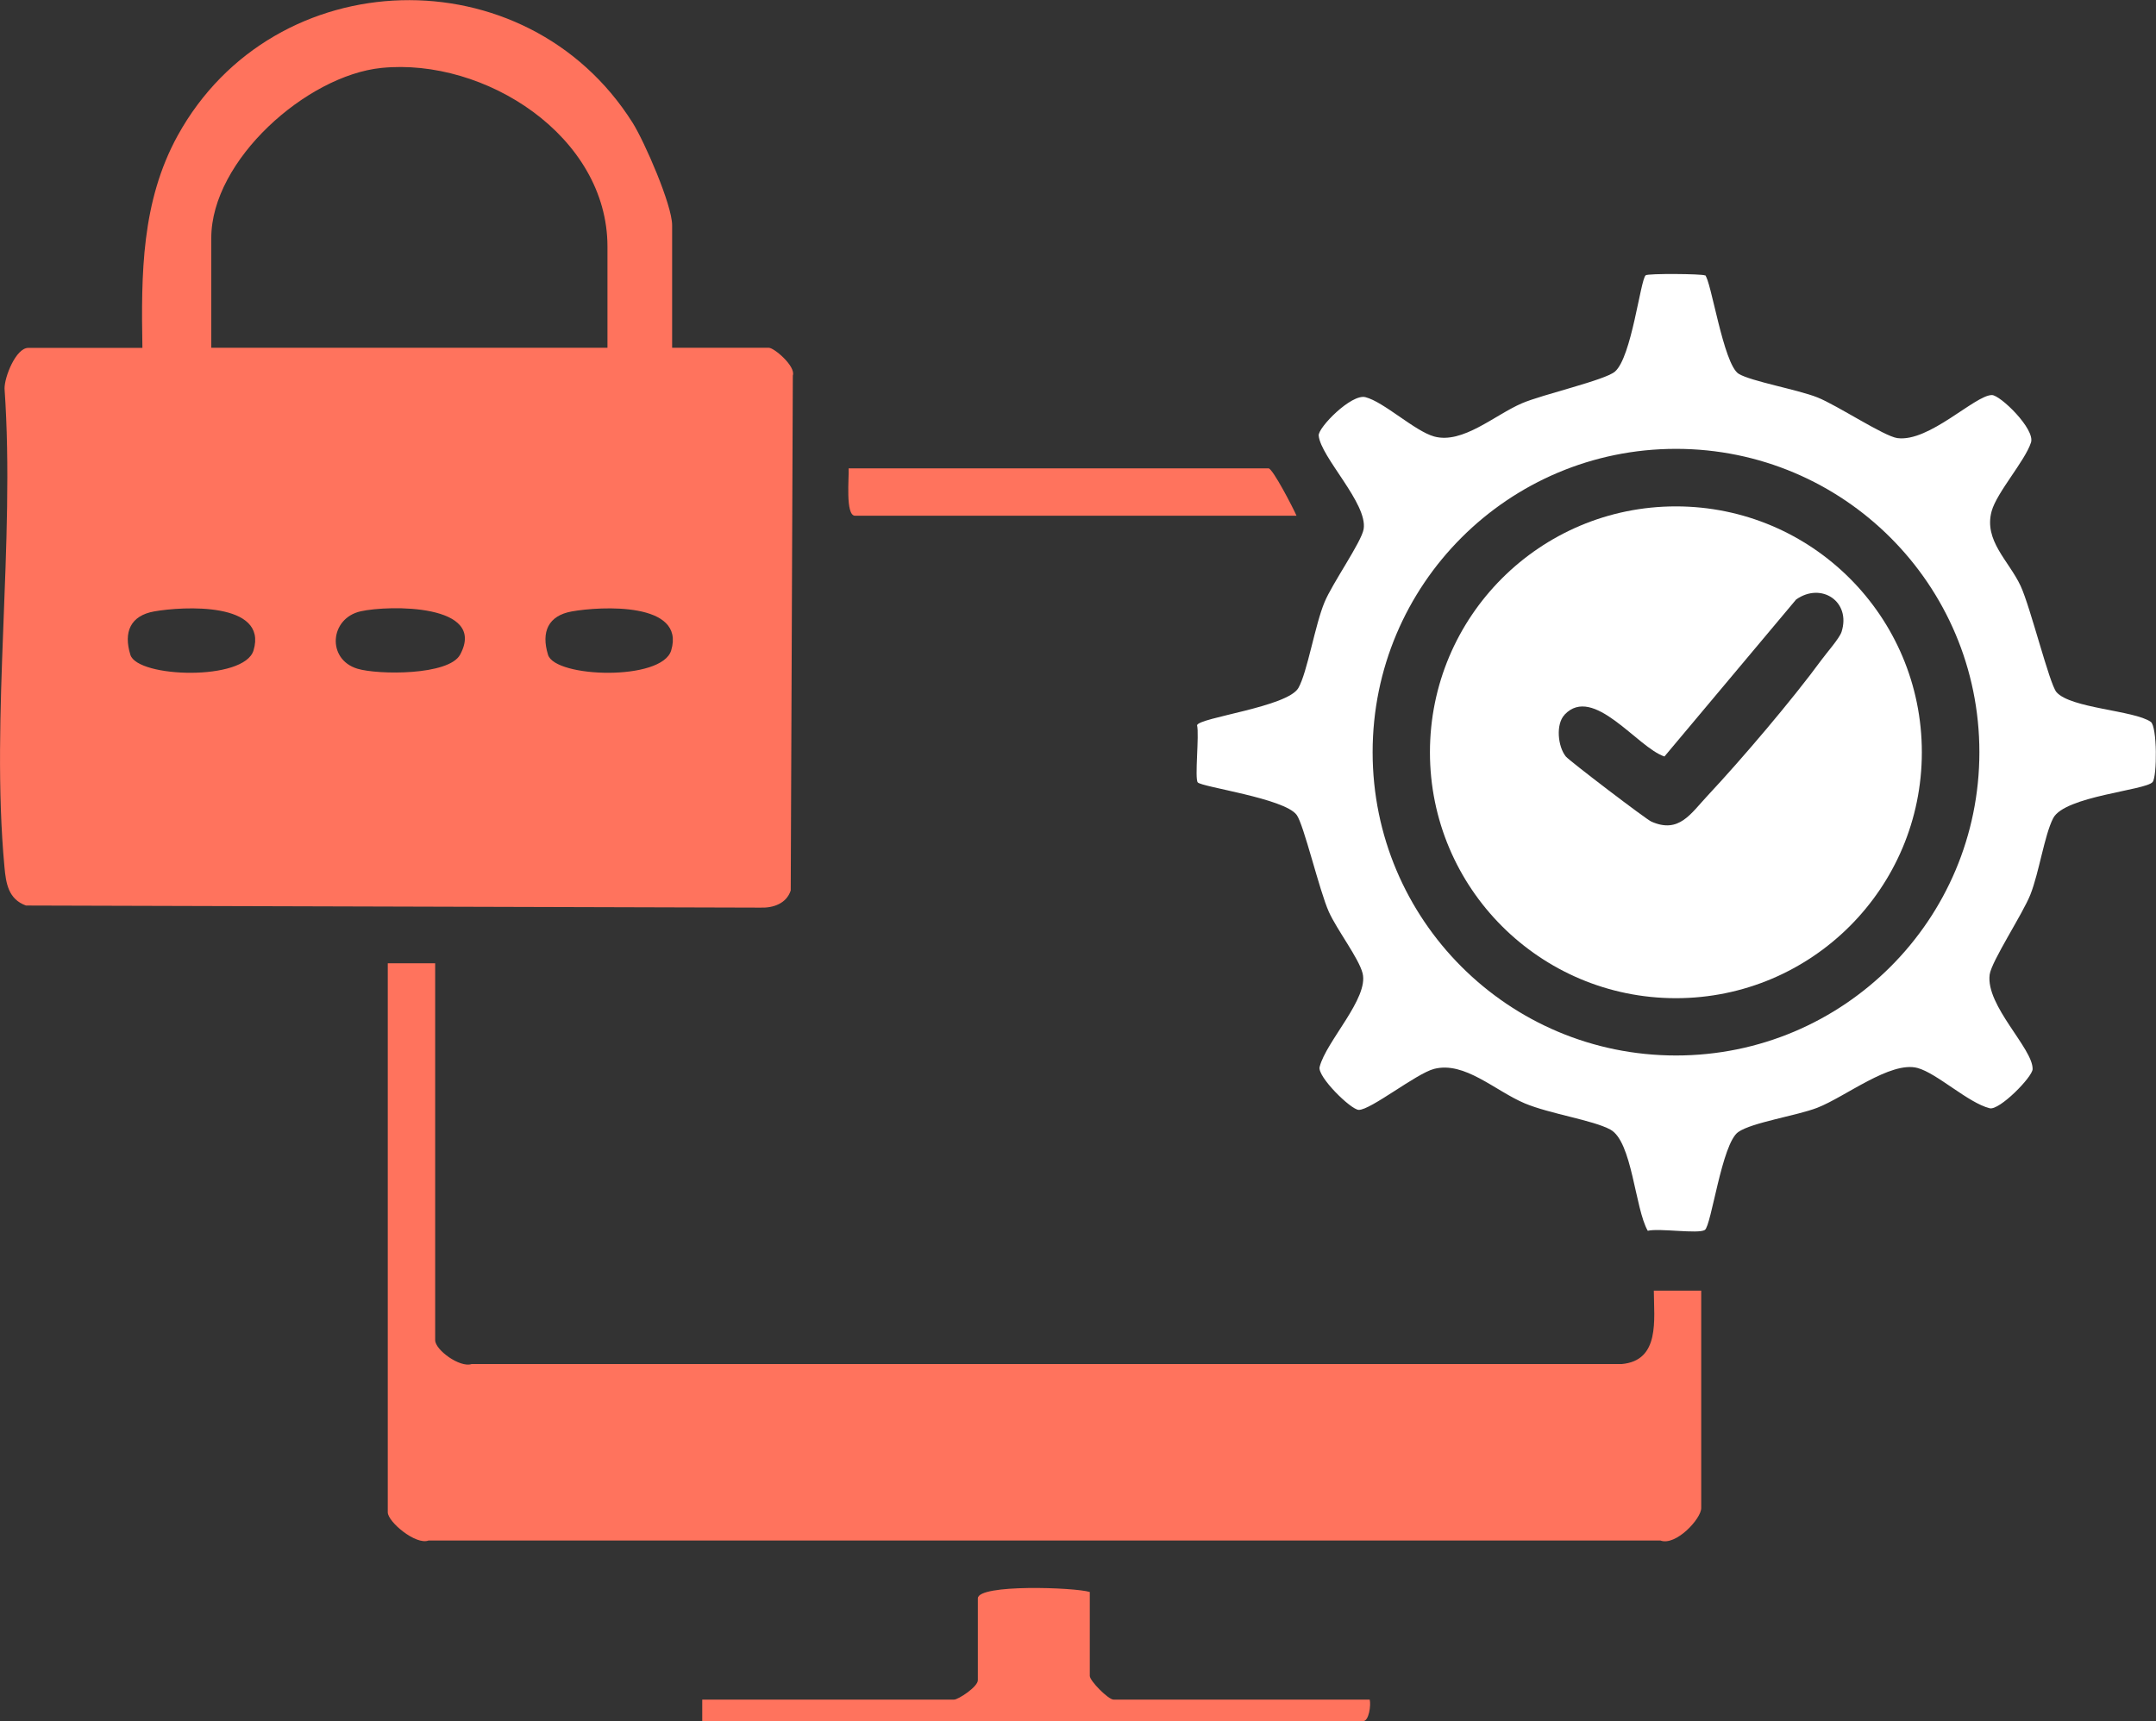
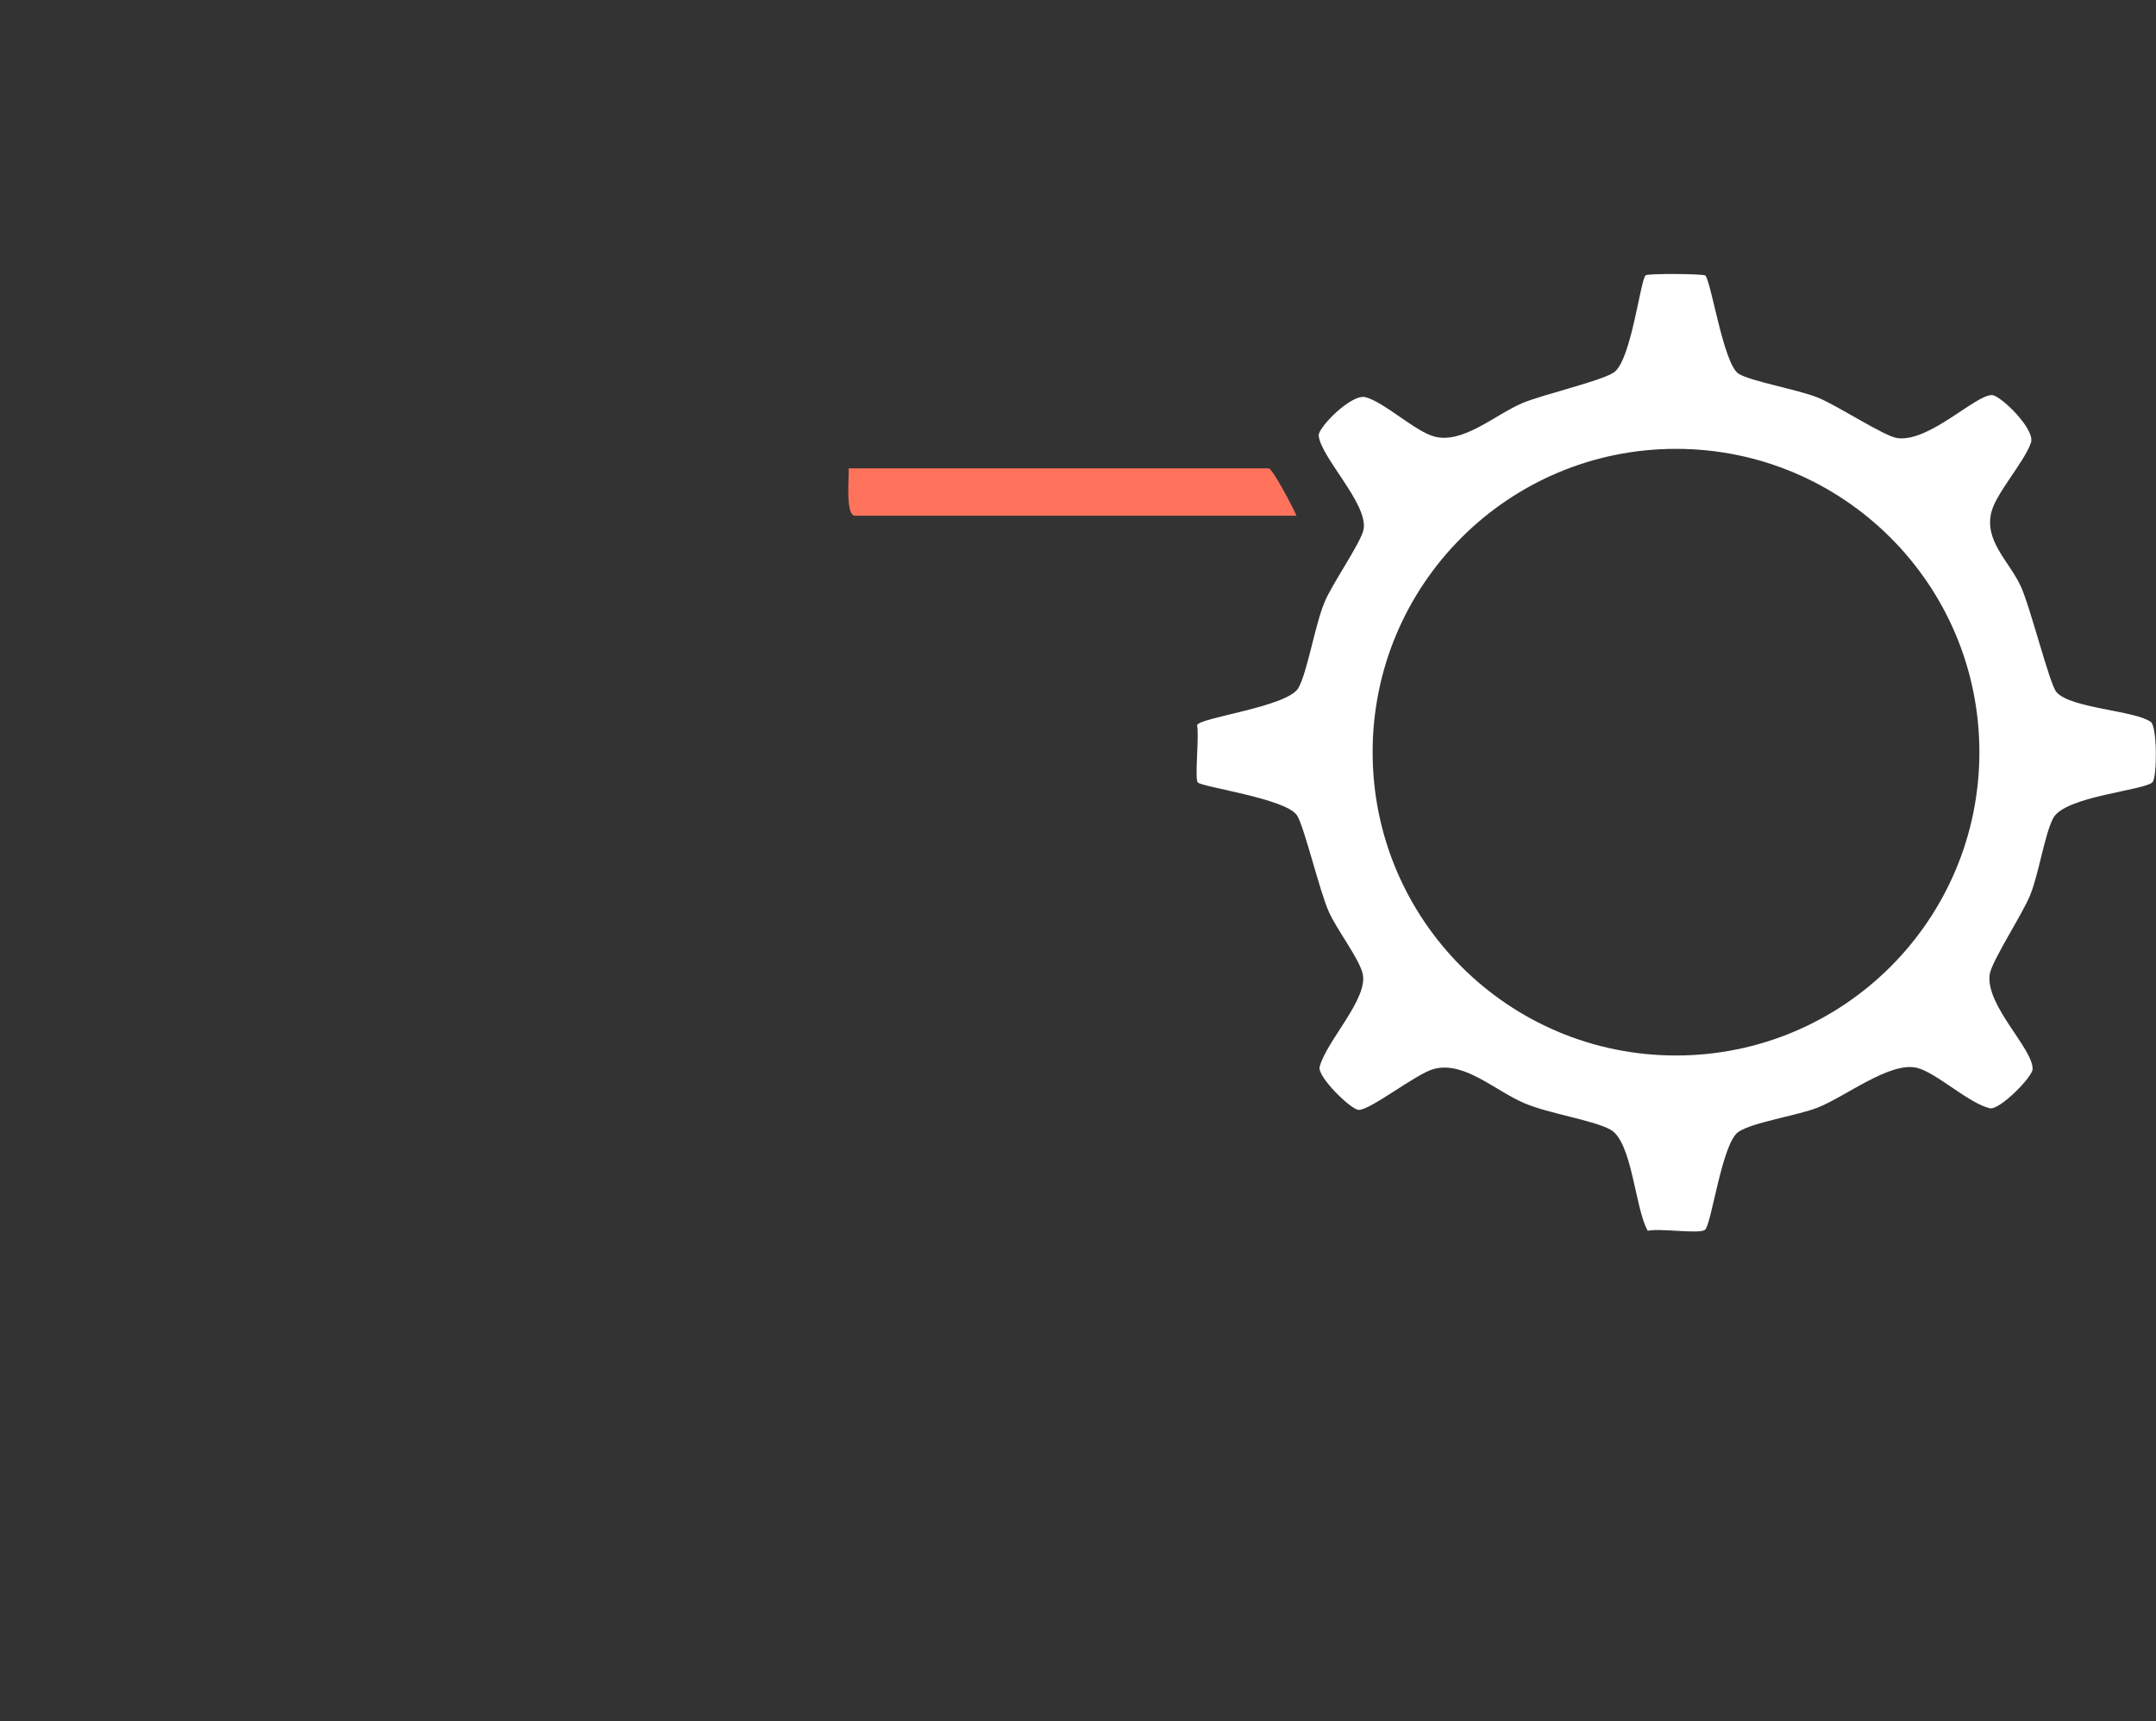
<svg xmlns="http://www.w3.org/2000/svg" id="Layer_2" data-name="Layer 2" viewBox="0 0 184.7 147.48">
  <rect x="0" y="0" width="184.7" height="147.48" fill="#333333" stroke="none" />
  <defs>
    <style>
      .cls-1 {
        fill: #ff735d;
      }

      .cls-2 {
        fill: #fff;
      }
    </style>
  </defs>
  <g id="Layer_1-2" data-name="Layer 1">
    <g>
      <g>
        <path class="cls-2" d="M146.06,23.57c.51.33,1.57,7.64,2.89,8.46,1.05.64,5.05,1.35,6.74,2.02s5.72,3.34,6.86,3.49c2.72.36,6.64-3.68,8.09-3.69.72,0,3.73,2.92,3.35,4.07-.52,1.59-2.92,4.26-3.37,5.88-.69,2.52,1.47,4.24,2.48,6.4.85,1.83,2.47,8.4,3.07,9.1,1.2,1.4,6.66,1.56,8.08,2.55.56.39.55,4.69.16,5.16-.6.72-7.54,1.2-8.52,3.1-.75,1.46-1.2,4.64-1.95,6.54-.65,1.65-3.34,5.72-3.49,6.86-.35,2.67,3.72,6.33,3.68,8.1-.02.68-2.85,3.56-3.68,3.35-1.84-.46-4.51-3-6.18-3.45-2.31-.62-6.19,2.48-8.59,3.41-1.76.68-5.61,1.26-6.77,2.08-1.41.99-2.3,8.03-2.86,8.39s-3.91-.17-4.89.07c-1.1-1.92-1.33-7.65-3.2-8.67-1.48-.81-5.2-1.35-7.34-2.25-2.55-1.08-5.15-3.63-7.77-2.95-1.53.4-5.43,3.53-6.45,3.51-.68-.02-3.56-2.85-3.35-3.68.55-2.19,4.23-5.89,3.68-8.03-.34-1.31-2.18-3.69-2.89-5.26-.81-1.8-2.15-7.5-2.76-8.31-1.06-1.42-8.12-2.38-8.47-2.78-.28-.33.14-4.06-.06-4.9.18-.66,7.74-1.56,8.68-3.19.76-1.32,1.43-5.42,2.24-7.35.67-1.62,3.16-5.15,3.35-6.26.37-2.19-3.68-6.16-3.85-8.02-.06-.68,2.79-3.59,4-3.29,1.58.4,4.23,2.91,5.89,3.37,2.44.67,5.19-1.84,7.51-2.84,1.79-.77,7.12-1.98,7.98-2.72,1.43-1.23,2.18-7.86,2.63-8.25.19-.17,4.87-.13,5.08.01ZM169.57,64.45c0-14.35-11.63-25.99-25.99-25.99s-25.99,11.63-25.99,25.99,11.63,25.99,25.99,25.99,25.99-11.63,25.99-25.99Z" />
-         <path class="cls-2" d="M164.64,64.46c0,11.63-9.43,21.07-21.07,21.07s-21.07-9.43-21.07-21.07,9.43-21.07,21.07-21.07,21.07,9.43,21.07,21.07ZM134.03,61.25c-.76.8-.58,2.71.11,3.57.29.36,6.87,5.38,7.33,5.58,2.37,1.05,3.36-.67,4.83-2.24,2.93-3.13,7.24-8.2,9.76-11.64.44-.6,1.51-1.81,1.7-2.37.84-2.61-1.74-4.3-3.89-2.78l-11.28,13.45c-2.31-.76-6.09-6.18-8.55-3.59Z" />
      </g>
      <g>
        <path class="cls-1" d="M111.06,44.19h-37.81c-.85,0-.5-3.32-.55-4.06h35.97c.36,0,2.13,3.43,2.4,4.06Z" />
        <g>
-           <path class="cls-1" d="M57.57,29.8h8.3c.45,0,2.32,1.59,2.05,2.38l-.18,44.12c-.36,1.11-1.48,1.51-2.59,1.47l-62.93-.18c-1.5-.55-1.71-1.88-1.84-3.32-1.2-12.98.93-27.79.01-40.96-.02-.99.97-3.5,2.03-3.5h9.78c-.11-6.32-.09-12.53,3.02-18.19,8.26-14.99,29.84-15.57,38.97-1.11,1.02,1.62,3.39,7.05,3.39,8.79v10.51ZM52.04,29.8v-8.67c0-9.47-10.51-16.2-19.36-15.31-6.41.65-14.58,7.91-14.58,14.57v9.41h33.94ZM13.21,52.39c-2.02.36-2.65,1.75-2.04,3.72s9.76,2.26,10.55-.38c1.25-4.17-6.04-3.78-8.51-3.34ZM30.9,52.38c-2.67.6-2.92,4.12-.28,4.92,1.76.53,7.83.59,8.8-1.21,2.34-4.36-6.11-4.25-8.52-3.71ZM48.99,52.39c-2.02.36-2.65,1.75-2.04,3.72s9.76,2.26,10.55-.38c1.25-4.17-6.04-3.78-8.51-3.34Z" />
-           <path class="cls-1" d="M37.28,82.55v32.28c0,.84,2.11,2.38,3.12,2.05h98.52c3.31-.29,2.77-3.8,2.76-6.29h4.06v18.63c0,.92-2.18,3.27-3.49,2.78H36.71c-1.09.41-3.49-1.6-3.49-2.42v-47.04h4.06Z" />
-           <path class="cls-1" d="M93.36,136.41v7.19c0,.43,1.59,2.03,2.03,2.03h21.95c.12.48-.07,1.84-.55,1.84h-56.63v-1.84h21.58c.35,0,2.03-1.09,2.03-1.66v-7.01c0-1.24,8.29-.95,9.59-.55Z" />
-         </g>
+           </g>
      </g>
    </g>
  </g>
</svg>